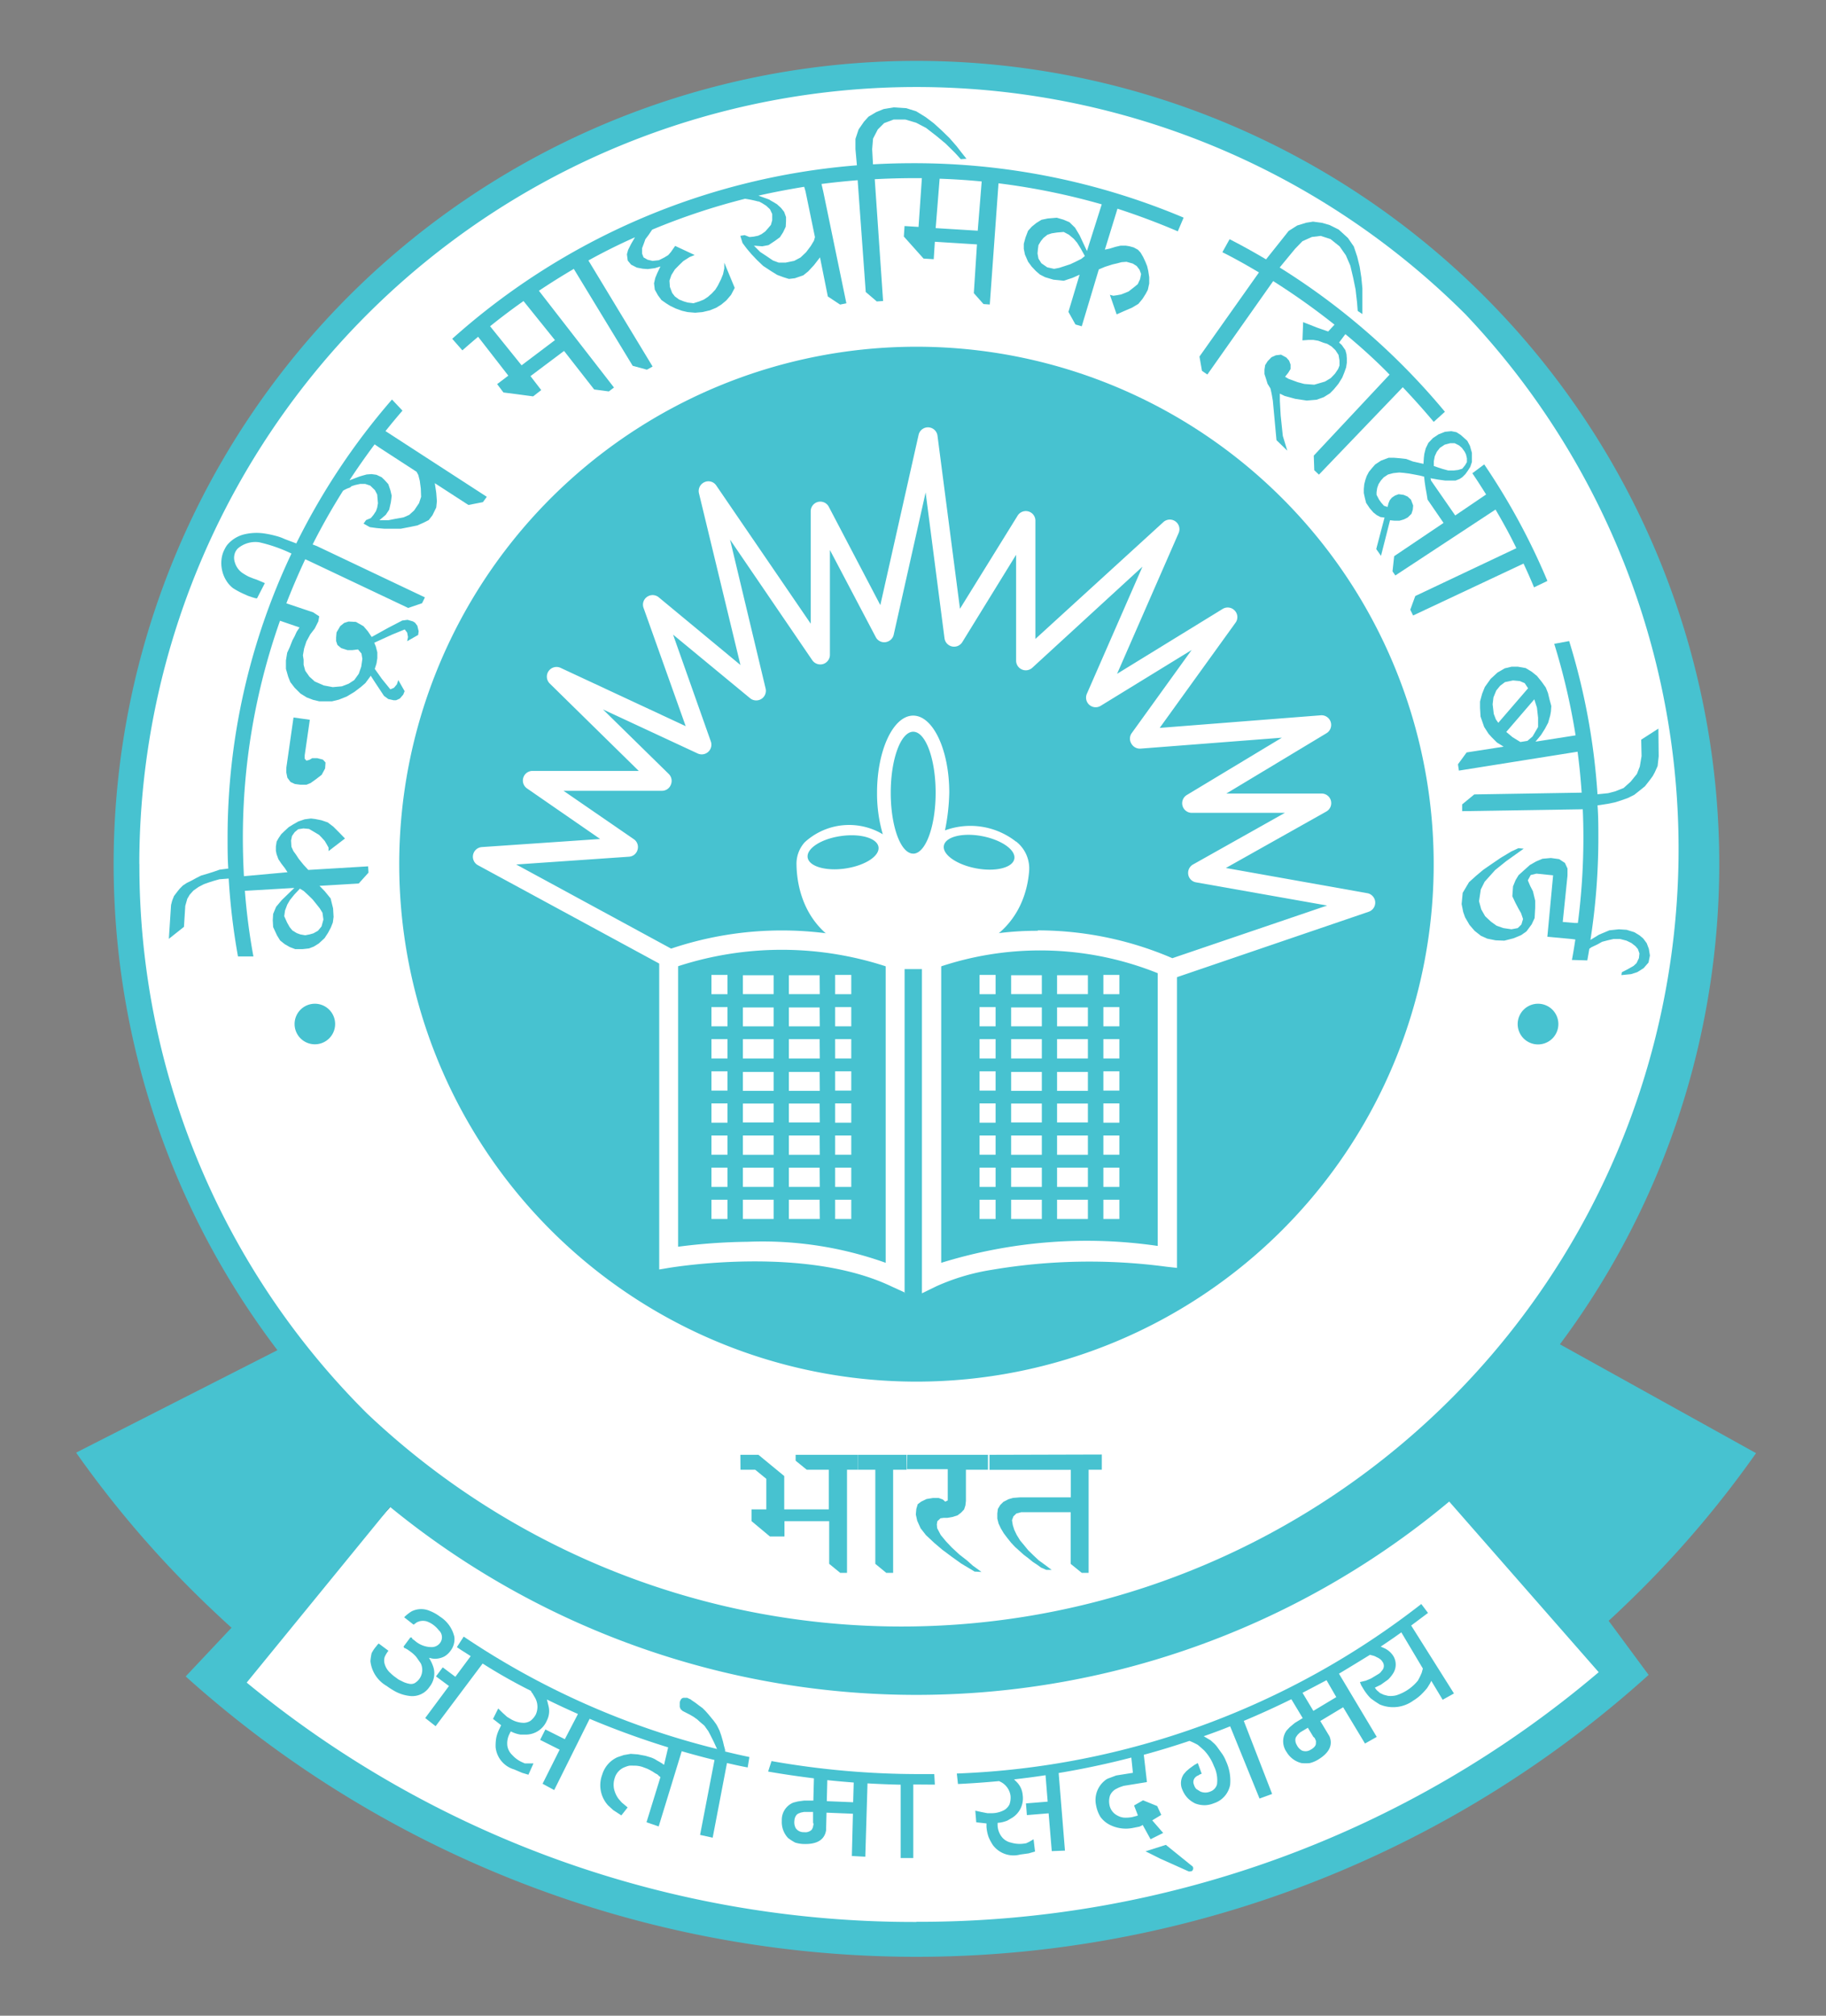
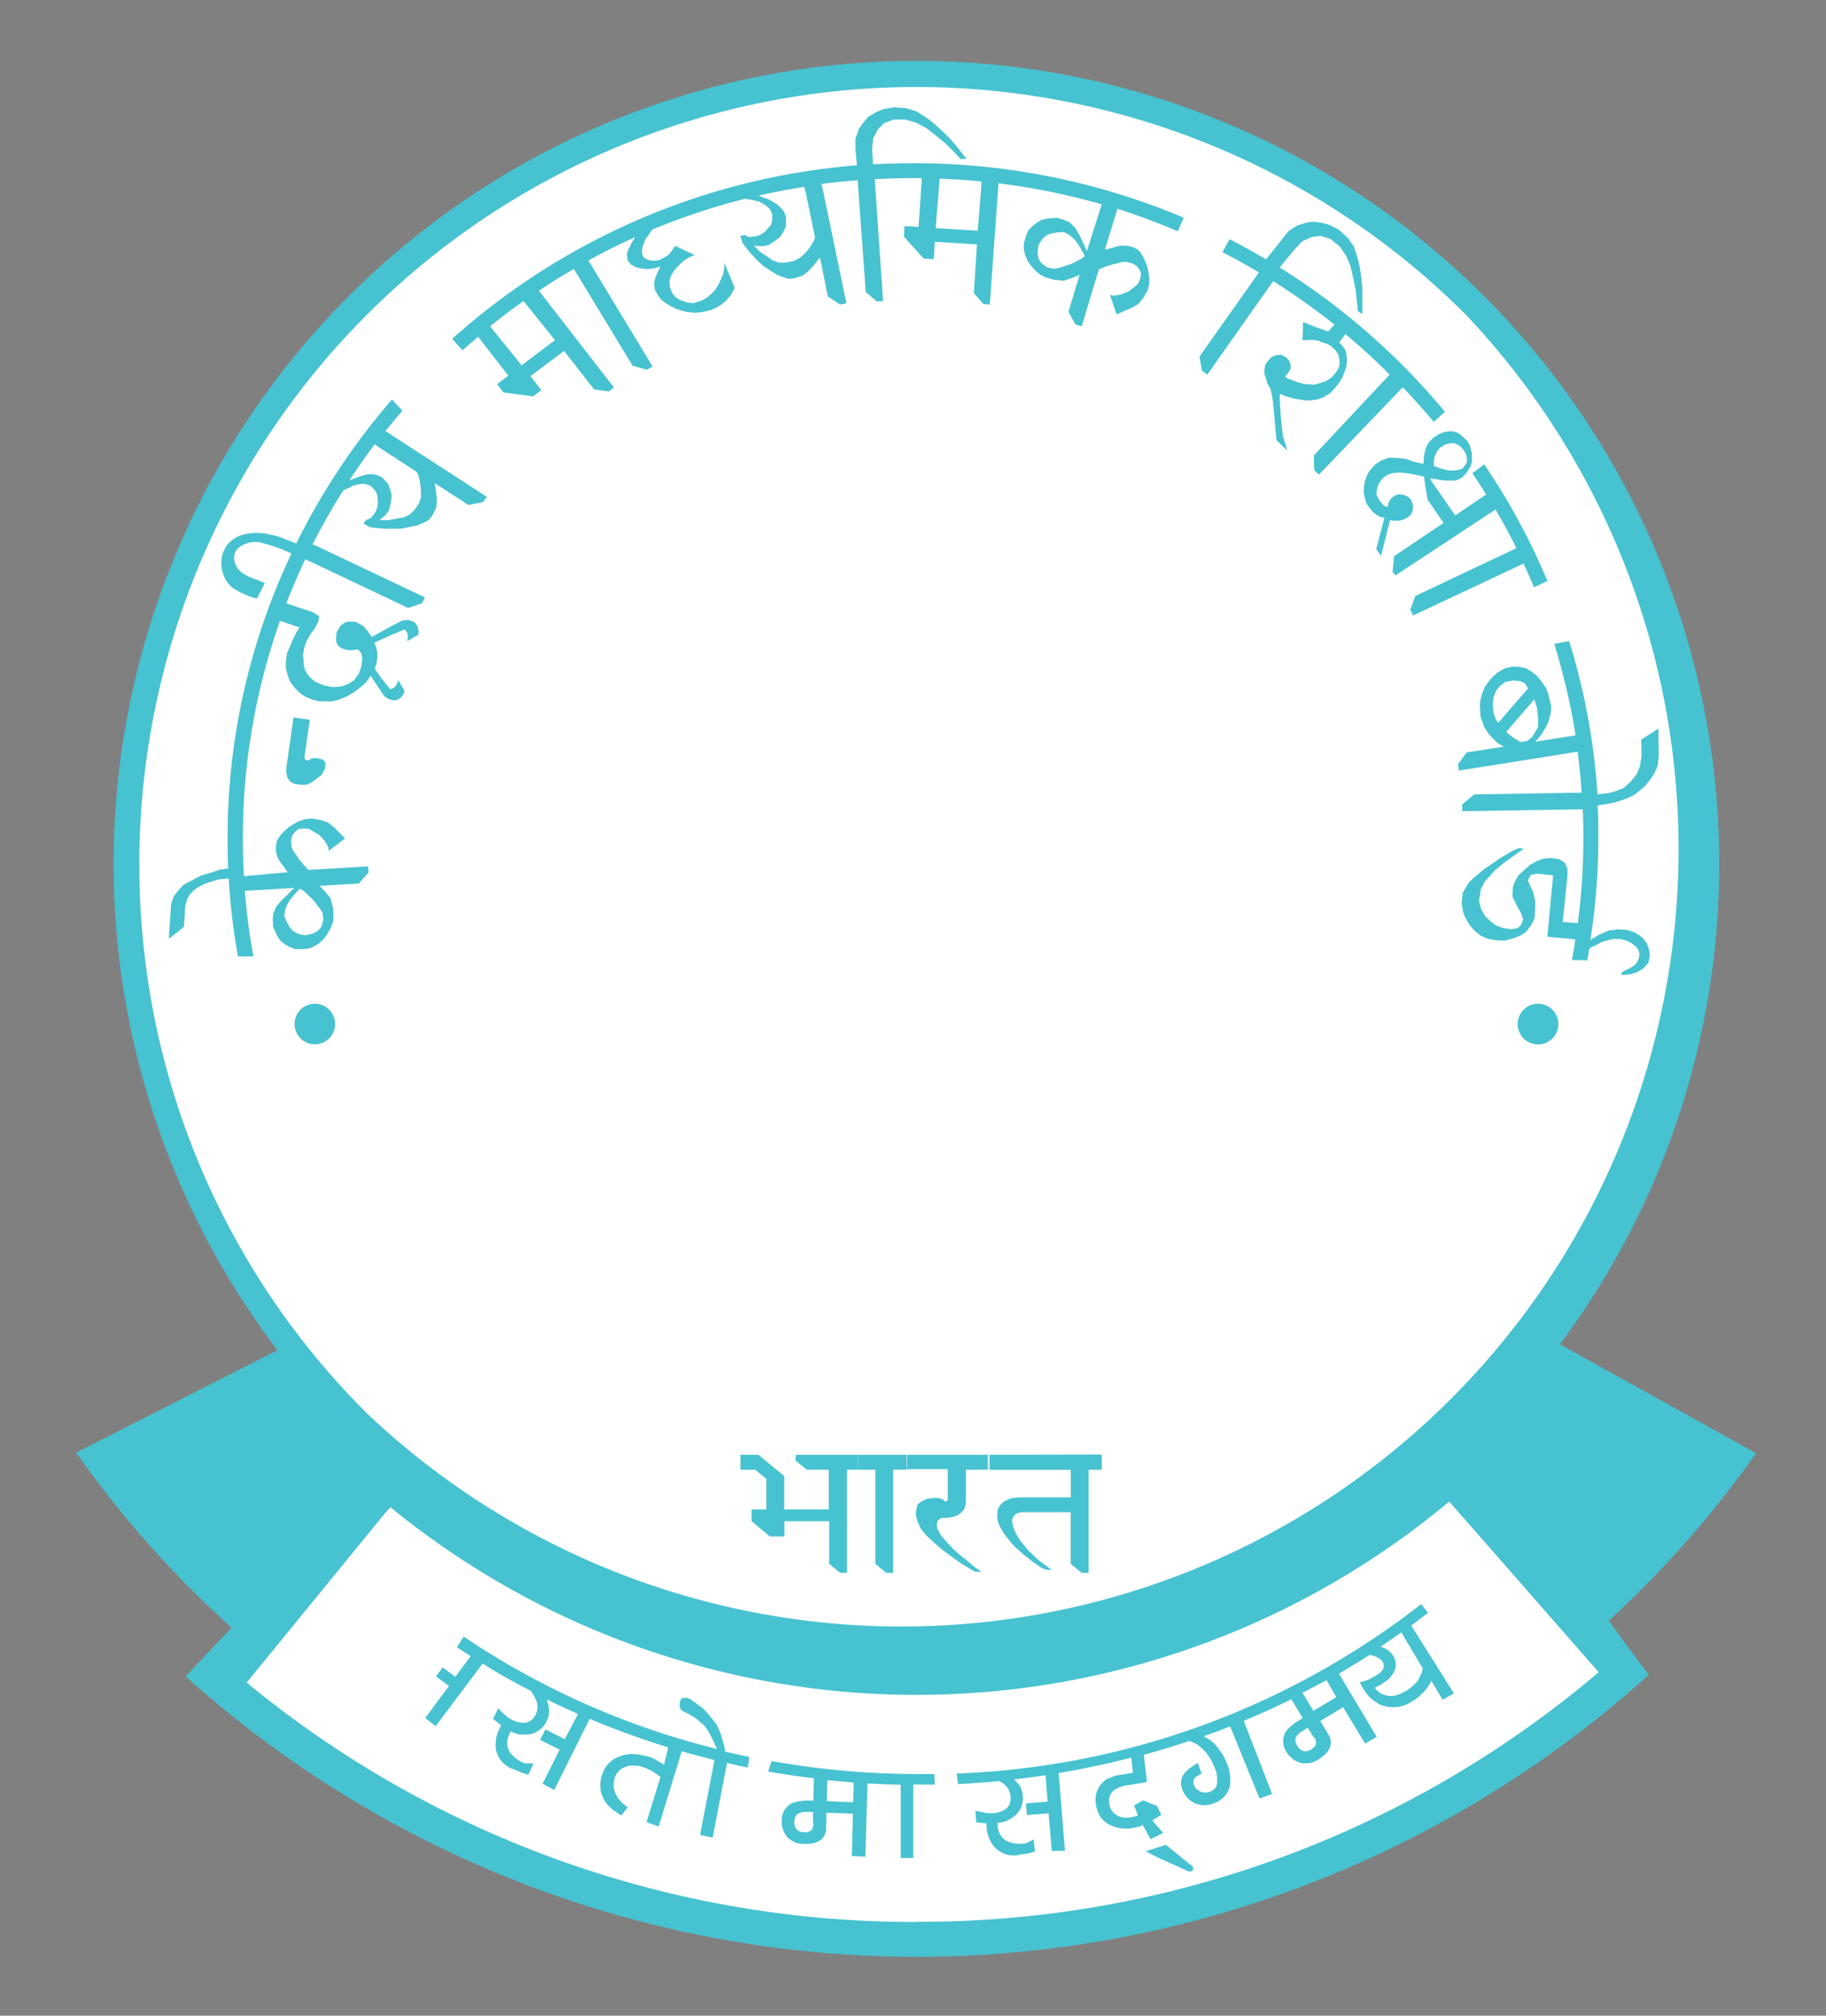
<svg xmlns="http://www.w3.org/2000/svg" width="58" height="64" viewBox="0 0 58 64">
  <rect x="0" y="0" width="58" height="64" fill="#808080" stroke="none" />
  <defs>
    <clipPath id="clip-path">
      <rect id="Rectangle_241566" data-name="Rectangle 241566" width="58" height="64" transform="translate(0 0)" fill="#fff" />
    </clipPath>
  </defs>
  <g id="Mask_Group_288424" data-name="Mask Group 288424" transform="translate(0 0)" clip-path="url(#clip-path)">
    <g id="CBSE-Color" transform="translate(2.418 1.924)">
      <path id="Path_596870" data-name="Path 596870" d="M27.014,220.936l6.118,3.757L44.3,227.269s5.472-.106,8.7-1.718,9.231-5.151,9.231-5.151l2.9,3.112,1.716,3.865s-7.728,8.595-22.863,8.48c0,0-13.846,0-21.673-8.48Z" transform="translate(-17.825 -176.169)" fill="#fff" />
      <path id="Path_596871" data-name="Path 596871" d="M32.972,52.292A25.067,25.067,0,1,1,50.7,44.952,25.072,25.072,0,0,1,32.972,52.292Z" transform="translate(-6.321 -1.72)" fill="#fff" />
      <path id="Path_596872" data-name="Path 596872" d="M105.14,220.58h.574l.819.674v1.058h1.415v-1.258h-.7l-.353-.287v-.187h1.975v.474h-.343v3.273h-.217l-.349-.285v-1.355h-1.421v.486h-.462l-.582-.486v-.375h.468v-.969l-.353-.289h-.468Z" transform="translate(-84.041 -176.313)" fill="#47c2d0" />
      <path id="Path_596873" data-name="Path 596873" d="M123.73,220.58h1.551v.474h-.429v3.273h-.219l-.347-.285v-2.988h-.556Z" transform="translate(-98.901 -176.313)" fill="#47c2d0" />
      <path id="Path_596874" data-name="Path 596874" d="M131.52,220.58h2.563v.474h-.7v.991l-.016.142-.042.128-.094.1-.112.086-.153.05-.169.03h-.114l-.108.014-.1.094-.016.1.01.12.114.217.165.2.189.2.237.219.245.191.183.163.275.2-.219-.012-.425-.255-.295-.211-.307-.229-.251-.213-.267-.249-.169-.217-.108-.239-.044-.2.016-.177.044-.148.108-.082.173-.084.2-.032h.187l.13.048.076.068.08-.038v-.993H131.51Z" transform="translate(-105.12 -176.313)" fill="#47c2d0" />
      <path id="Path_596875" data-name="Path 596875" d="M144.57,220.54l3.568-.01v.484h-.419v3.273H147.5l-.351-.285v-1.639h-1.573l-.151.04-.094.09-.046.124.026.157.048.151.076.159.108.175.126.151.128.157.171.167.167.157.191.138.219.165h-.169l-.165-.072-.138-.1-.122-.078-.152-.124-.14-.106-.14-.126-.136-.122-.126-.134-.128-.161-.106-.14-.092-.155-.072-.152-.04-.159V222.4l.018-.142.074-.124.1-.1.161-.084.144-.042.233-.018h1.605v-.873H144.57Z" transform="translate(-115.559 -176.273)" fill="#47c2d0" />
      <path id="Path_596876" data-name="Path 596876" d="M49.236,228.466c-.038-.034-.078-.066-.116-.1" transform="translate(-39.263 -182.539)" fill="none" stroke="#000" stroke-width="1" />
      <path id="Path_596877" data-name="Path 596877" d="M49.72,48.522a32.821,32.821,0,0,0,3.64-4.324L47.13,40.742a25.5,25.5,0,1,0-40.736.187L0,44.182a33.07,33.07,0,0,0,3.654,4.341q.628.626,1.282,1.218L3.48,51.287a34.7,34.7,0,0,0,46.468-.048l-1.27-1.718C49.03,49.2,49.377,48.863,49.72,48.522ZM2.007,25.491A24.683,24.683,0,0,1,44.134,8.043a24.683,24.683,0,0,1-34.9,34.889,24.518,24.518,0,0,1-7.224-17.44ZM26.689,59.083a33.329,33.329,0,0,1-21.271-7.6l4.555-5.577a26.4,26.4,0,0,0,33.641-.171l4.748,5.418a33.334,33.334,0,0,1-21.673,7.925Z" transform="translate(0 0.016)" fill="#47c2d0" />
-       <path id="Path_596878" data-name="Path 596878" d="M67.542,78.111A16.429,16.429,0,1,1,79.161,73.3,16.43,16.43,0,0,1,67.542,78.111Z" transform="translate(-40.853 -36.168)" fill="#47c2d0" />
      <path id="Path_596879" data-name="Path 596879" d="M80.743,73.962a10.81,10.81,0,0,1,4.276.883l4.916-1.672-4.162-.736a.3.3,0,0,1-.249-.249.307.307,0,0,1,.153-.319l2.916-1.639H85.637a.305.305,0,0,1-.159-.566l3.02-1.82-4.487.347a.311.311,0,0,1-.3-.169.3.3,0,0,1,.02-.327l1.9-2.635-2.888,1.772a.305.305,0,0,1-.439-.383l1.766-4.036-3.5,3.211a.307.307,0,0,1-.514-.227V62.036l-1.71,2.775a.307.307,0,0,1-.564-.122l-.6-4.632-1.017,4.531a.309.309,0,0,1-.259.223.3.3,0,0,1-.309-.163l-1.455-2.763v3.327a.307.307,0,0,1-.215.293.311.311,0,0,1-.345-.12L70.97,61.556,72.1,66.284a.307.307,0,0,1-.494.307l-2.446-2.019,1.2,3.393a.307.307,0,0,1-.417.381l-3.01-1.4,2.091,2.051a.307.307,0,0,1,.068.333.3.3,0,0,1-.283.2H65.68l2.233,1.537a.3.3,0,0,1,.12.331.3.3,0,0,1-.273.225l-3.582.247,4.92,2.671a11.018,11.018,0,0,1,7.186.052h1.027a9.633,9.633,0,0,1,3.429-.618ZM85,75.483a.3.3,0,0,1-.138-.032,10.018,10.018,0,0,0-7.385-.279.291.291,0,0,1-.11.02H76.226a.291.291,0,0,1-.118-.024,10.657,10.657,0,0,0-6.927-.022.309.309,0,0,1-.253-.018l-5.966-3.235a.307.307,0,0,1,.124-.576l3.757-.257-2.322-1.605a.305.305,0,0,1,.173-.556H68.07L65.249,66.13a.307.307,0,0,1,.345-.5l3.967,1.848-1.338-3.753a.3.3,0,0,1,.112-.353.305.305,0,0,1,.369.014L71.3,65.536l-1.318-5.454a.307.307,0,0,1,.175-.351.3.3,0,0,1,.375.106l3,4.387v-3.58A.305.305,0,0,1,74.1,60.5l1.643,3.134,1.216-5.406a.305.305,0,0,1,.6.028l.714,5.494,1.83-2.954a.305.305,0,0,1,.566.161v3.751L84.732,61a.305.305,0,0,1,.486.347l-1.955,4.469,3.355-2.061a.305.305,0,0,1,.383.054.3.3,0,0,1,.024.385l-2.408,3.339,5.117-.4a.307.307,0,0,1,.183.568l-3.183,1.916h3.024a.305.305,0,0,1,.15.572l-3.189,1.792,4.491.8a.305.305,0,0,1,.044.59l-6.157,2.1A.313.313,0,0,1,85,75.483Z" transform="translate(-50.199 -46.346)" fill="#fff" />
      <path id="Path_596880" data-name="Path 596880" d="M100.11,152.68l-.437-.2c-2.765-1.322-6.989-.6-7.023-.6l-.359.06V142.07h.6v9.147a18.64,18.64,0,0,1,2.207-.157,11.612,11.612,0,0,1,4.387.668V142.1h.6V152.68Z" transform="translate(-73.77 -113.557)" fill="#fff" />
      <path id="Path_596881" data-name="Path 596881" d="M133.88,152.8V142.2h.612v9.632a15.634,15.634,0,0,1,6.877-.536v-8.809h.612v9.506l-.341-.038a18.513,18.513,0,0,0-5.545.1,6.881,6.881,0,0,0-1.766.526Z" transform="translate(-107.014 -113.661)" fill="#fff" />
      <path id="Path_596882" data-name="Path 596882" d="M120.945,108.153c-.054.283-.6.417-1.216.3s-1.076-.439-1.021-.722.6-.417,1.214-.3S121,107.87,120.945,108.153Zm-3.211-.167c-.4,0-.714-.867-.714-1.934s.319-1.936.714-1.936.712.867.712,1.936S118.127,107.987,117.734,107.987Zm-2.153.472c-.62.092-1.158-.064-1.2-.349s.427-.59,1.05-.68,1.16.064,1.2.349-.427.588-1.052.68Zm5.418-.853a2.348,2.348,0,0,0-2.256-.357,6.542,6.542,0,0,0,.136-1.2c0-1.349-.512-2.444-1.146-2.444s-1.148,1.1-1.148,2.444a4.6,4.6,0,0,0,.183,1.324,2.084,2.084,0,0,0-2.48.253,1.017,1.017,0,0,0-.261.716c.014.855.375,3.038,3.7,3,3.058-.032,3.612-1.85,3.688-2.791A1.086,1.086,0,0,0,121,107.6Z" transform="translate(-91.145 -82.807)" fill="#fff" />
      <path id="Path_596883" data-name="Path 596883" d="M101.07,145.262h-.51v-.612h.51v.612Z" transform="translate(-80.38 -115.62)" fill="#fff" />
      <path id="Path_596884" data-name="Path 596884" d="M106.517,145.3h-.977v-.6h.977Zm1.465,0H107v-.6h.977Z" transform="translate(-84.361 -115.66)" fill="#fff" />
      <path id="Path_596885" data-name="Path 596885" d="M120.652,145.262h-.512v-.612h.512v.612Z" transform="translate(-96.031 -115.62)" fill="#fff" />
      <path id="Path_596886" data-name="Path 596886" d="M101.07,150.35h-.51v-.61h.51v.61Z" transform="translate(-80.38 -119.688)" fill="#fff" />
-       <path id="Path_596887" data-name="Path 596887" d="M106.517,150.382h-.977v-.6h.977Zm1.465,0H107v-.6h.977Z" transform="translate(-84.361 -119.72)" fill="#fff" />
      <path id="Path_596888" data-name="Path 596888" d="M120.652,150.35h-.512v-.61h.512v.61Z" transform="translate(-96.031 -119.688)" fill="#fff" />
      <path id="Path_596889" data-name="Path 596889" d="M101.07,155.424h-.51v-.614h.51v.614Z" transform="translate(-80.38 -123.741)" fill="#fff" />
      <path id="Path_596890" data-name="Path 596890" d="M106.517,155.424h-.977v-.614h.977Zm1.465,0H107v-.614h.977Z" transform="translate(-84.361 -123.741)" fill="#fff" />
      <path id="Path_596891" data-name="Path 596891" d="M120.652,155.424h-.512v-.614h.512v.614Z" transform="translate(-96.031 -123.741)" fill="#fff" />
      <path id="Path_596892" data-name="Path 596892" d="M101.07,160.512h-.51V159.9h.51v.612Z" transform="translate(-80.38 -127.809)" fill="#fff" />
      <path id="Path_596893" data-name="Path 596893" d="M106.517,160.6h-.977V160h.977Zm1.465,0H107V160h.977Z" transform="translate(-84.361 -127.889)" fill="#fff" />
      <path id="Path_596894" data-name="Path 596894" d="M120.652,160.512h-.512V159.9h.512v.612Z" transform="translate(-96.031 -127.809)" fill="#fff" />
      <path id="Path_596895" data-name="Path 596895" d="M101.07,165.592h-.51v-.612h.51v.612Z" transform="translate(-80.38 -131.87)" fill="#fff" />
      <path id="Path_596896" data-name="Path 596896" d="M106.517,165.6h-.977V165h.977Zm1.465,0H107V165h.977Z" transform="translate(-84.361 -131.886)" fill="#fff" />
      <path id="Path_596897" data-name="Path 596897" d="M120.652,165.592h-.512v-.612h.512v.612Z" transform="translate(-96.031 -131.87)" fill="#fff" />
      <path id="Path_596898" data-name="Path 596898" d="M101.07,170.67h-.51v-.61h.51v.61Z" transform="translate(-80.38 -135.931)" fill="#fff" />
      <path id="Path_596899" data-name="Path 596899" d="M106.517,170.672h-.977v-.612h.977Zm1.465,0H107v-.612h.977Z" transform="translate(-84.361 -135.931)" fill="#fff" />
      <path id="Path_596900" data-name="Path 596900" d="M120.652,170.67h-.512v-.61h.512v.61Z" transform="translate(-96.031 -135.931)" fill="#fff" />
      <path id="Path_596901" data-name="Path 596901" d="M101.07,175.752h-.51v-.612h.51v.612Z" transform="translate(-80.38 -139.991)" fill="#fff" />
      <path id="Path_596902" data-name="Path 596902" d="M106.517,175.752h-.977v-.612h.977Zm1.465,0H107v-.612h.977Z" transform="translate(-84.361 -139.991)" fill="#fff" />
      <path id="Path_596903" data-name="Path 596903" d="M120.652,175.752h-.512v-.612h.512v.612Z" transform="translate(-96.031 -139.991)" fill="#fff" />
      <path id="Path_596904" data-name="Path 596904" d="M101.07,180.832h-.51v-.612h.51v.612Z" transform="translate(-80.38 -144.052)" fill="#fff" />
      <path id="Path_596905" data-name="Path 596905" d="M106.517,180.832h-.977v-.612h.977Zm1.465,0H107v-.612h.977Z" transform="translate(-84.361 -144.052)" fill="#fff" />
      <path id="Path_596906" data-name="Path 596906" d="M120.652,180.832h-.512v-.612h.512v.612Z" transform="translate(-96.031 -144.052)" fill="#fff" />
      <path id="Path_596907" data-name="Path 596907" d="M143.51,145.262H143v-.612h.51v.612Z" transform="translate(-114.304 -115.62)" fill="#fff" />
      <path id="Path_596908" data-name="Path 596908" d="M148.971,145.3H148v-.6h.975v.6Zm1.467,0h-.979v-.6h.979Z" transform="translate(-118.301 -115.66)" fill="#fff" />
      <path id="Path_596909" data-name="Path 596909" d="M163.1,145.262h-.508v-.612h.508v.612Z" transform="translate(-129.963 -115.62)" fill="#fff" />
      <path id="Path_596910" data-name="Path 596910" d="M143.51,150.35H143v-.61h.51v.61Z" transform="translate(-114.304 -119.688)" fill="#fff" />
      <path id="Path_596911" data-name="Path 596911" d="M148.971,150.382H148v-.6h.975v.6Zm1.467,0h-.979v-.6h.979Z" transform="translate(-118.301 -119.72)" fill="#fff" />
      <path id="Path_596912" data-name="Path 596912" d="M163.1,150.35h-.508v-.61h.508v.61Z" transform="translate(-129.963 -119.688)" fill="#fff" />
      <path id="Path_596913" data-name="Path 596913" d="M143.51,155.424H143v-.614h.51v.614Z" transform="translate(-114.304 -123.741)" fill="#fff" />
      <path id="Path_596914" data-name="Path 596914" d="M148.971,155.424H148v-.614h.975v.614Zm1.467,0h-.979v-.614h.979Z" transform="translate(-118.301 -123.741)" fill="#fff" />
      <path id="Path_596915" data-name="Path 596915" d="M163.1,155.424h-.508v-.614h.508v.614Z" transform="translate(-129.963 -123.741)" fill="#fff" />
      <path id="Path_596916" data-name="Path 596916" d="M143.51,160.512H143V159.9h.51v.612Z" transform="translate(-114.304 -127.809)" fill="#fff" />
      <path id="Path_596917" data-name="Path 596917" d="M148.971,160.6H148V160h.975v.6Zm1.467,0h-.979V160h.979Z" transform="translate(-118.301 -127.889)" fill="#fff" />
      <path id="Path_596918" data-name="Path 596918" d="M163.1,160.512h-.508V159.9h.508v.612Z" transform="translate(-129.963 -127.809)" fill="#fff" />
      <path id="Path_596919" data-name="Path 596919" d="M143.51,165.592H143v-.612h.51v.612Z" transform="translate(-114.304 -131.87)" fill="#fff" />
      <path id="Path_596920" data-name="Path 596920" d="M148.971,165.6H148V165h.975v.6Zm1.467,0h-.979V165h.979Z" transform="translate(-118.301 -131.886)" fill="#fff" />
      <path id="Path_596921" data-name="Path 596921" d="M163.1,165.592h-.508v-.612h.508v.612Z" transform="translate(-129.963 -131.87)" fill="#fff" />
      <path id="Path_596922" data-name="Path 596922" d="M143.51,170.67H143v-.61h.51v.61Z" transform="translate(-114.304 -135.931)" fill="#fff" />
-       <path id="Path_596923" data-name="Path 596923" d="M148.971,170.672H148v-.612h.975v.612Zm1.467,0h-.979v-.612h.979Z" transform="translate(-118.301 -135.931)" fill="#fff" />
      <path id="Path_596924" data-name="Path 596924" d="M163.1,170.67h-.508v-.61h.508v.61Z" transform="translate(-129.963 -135.931)" fill="#fff" />
      <path id="Path_596925" data-name="Path 596925" d="M143.51,175.752H143v-.612h.51v.612Z" transform="translate(-114.304 -139.991)" fill="#fff" />
      <path id="Path_596926" data-name="Path 596926" d="M148.971,175.752H148v-.612h.975v.612Zm1.467,0h-.979v-.612h.979Z" transform="translate(-118.301 -139.991)" fill="#fff" />
      <path id="Path_596927" data-name="Path 596927" d="M163.1,175.752h-.508v-.612h.508v.612Z" transform="translate(-129.963 -139.991)" fill="#fff" />
      <path id="Path_596928" data-name="Path 596928" d="M143.51,180.832H143v-.612h.51v.612Z" transform="translate(-114.304 -144.052)" fill="#fff" />
      <path id="Path_596929" data-name="Path 596929" d="M148.971,180.832H148v-.612h.975v.612Zm1.467,0h-.979v-.612h.979Z" transform="translate(-118.301 -144.052)" fill="#fff" />
      <path id="Path_596930" data-name="Path 596930" d="M163.1,180.832h-.508v-.612h.508v.612Z" transform="translate(-129.963 -144.052)" fill="#fff" />
      <path id="Path_596931" data-name="Path 596931" d="M45.963,95.42l.343.482.267.329.116-.048.092-.11.046-.134.2.351-.044.11-.11.126-.118.052h-.078l-.169-.038-.136-.1-.279-.421-.313-.482Z" transform="translate(-36.593 -76.269)" fill="#47c2d0" />
      <path id="Path_596932" data-name="Path 596932" d="M33.256,105.507l.227-1.587.518.072-.163,1.13v.106l.056.062.094-.026.088-.052h.165l.177.046.082.092-.014.189-.108.2-.179.138-.173.124-.134.054h-.187l-.179-.024-.138-.064-.1-.134-.034-.167Z" transform="translate(-26.578 -83.063)" fill="#47c2d0" />
      <path id="Path_596933" data-name="Path 596933" d="M21.6,54.633l-.032-.02c.175-.219.353-.435.54-.65l-.333-.353a21.5,21.5,0,0,0-3.04,4.569l-.371-.14a1.539,1.539,0,0,0-.281-.1,3.092,3.092,0,0,0-.325-.07,1.684,1.684,0,0,0-.642.014,1.019,1.019,0,0,0-.558.325.55.55,0,0,0-.056.076c-.012.018-.032.056-.06.112a.9.9,0,0,0-.084.307,1.052,1.052,0,0,0,.024.343,1.025,1.025,0,0,0,.128.311.891.891,0,0,0,.217.243,2.5,2.5,0,0,0,.331.179l.148.066.138.046c.092.03.14.038.146.028h0l.247-.48-.255-.108-.122-.042-.124-.05a1.1,1.1,0,0,1-.126-.068A1.258,1.258,0,0,1,17,59.1a.62.62,0,0,1-.215-.315.45.45,0,0,1,.014-.333.458.458,0,0,1,.076-.11.857.857,0,0,1,.678-.2,4.742,4.742,0,0,1,1.029.359,21.035,21.035,0,0,0-2.029,9.03c0,.327,0,.65.022.971l-.277.036-.2.07-.185.058-.2.058-.151.076-.138.076-.169.084-.124.082-.1.1-.08.1-.1.132-.058.146-.036.138-.07,1.076.48-.381.042-.666.064-.225.078-.132.118-.13.159-.112.173-.09.175-.062.14-.044.179-.05.293-.022a20.9,20.9,0,0,0,.295,2.472h.49a19.966,19.966,0,0,1-.271-2.083l1.571-.092-.4.387-.179.213L18,69.943l-.012.2L18,70.36l.122.263.1.163.148.118.157.09.173.066h.239l.2-.022.151-.058.161-.1.183-.169.108-.165.09-.169.064-.161.024-.179-.016-.271-.078-.315-.185-.227-.169-.173,1.246-.074.311-.345-.012-.2-1.9.114-.151-.163-.153-.189-.086-.132-.082-.112-.064-.138-.012-.2.03-.144.084-.12.112-.094.167-.026.177.016.134.078.185.11.08.082.1.11.066.112.056.1v.112l.522-.4-.169-.175-.2-.2-.179-.136-.2-.068-.2-.04-.134-.016-.2.026-.2.068-.175.1-.132.082-.108.1-.128.122-.086.128-.06.106-.024.155v.138l.022.108.058.159.092.138.114.148.084.128-1.385.126q-.032-.6-.034-1.2a20.669,20.669,0,0,1,1.18-6.911l.62.213-.09.136-.068.148-.068.126-.086.219-.08.173-.04.247v.265l.072.251.068.171.136.177.185.185.2.124.2.076.2.048h.4l.221-.054.251-.1.239-.144.2-.151.151-.13.148-.2.134-.2.072-.223.026-.167v-.187l-.048-.187-.05-.118.568-.259.4-.163.078.1.026.14-.026.134.349-.2.016-.116-.042-.175-.076-.1-.068-.04-.167-.048-.169.022-.452.235-.518.287-.122-.181-.138-.161-.239-.136-.235-.012-.14.044-.124.1-.118.2L20,61.161v.118l.042.124.12.1.2.064h.151l.183-.022.11.13.028.169-.036.249-.078.225-.144.2-.175.114-.217.084-.289.026-.287-.054-.287-.126-.169-.153-.132-.187-.052-.189v-.161l-.022-.14.038-.219.072-.221.124-.227.142-.185.114-.227.028-.159-.191-.126-.853-.287q.277-.712.6-1.4l.134.062,3.136,1.485.441-.151.09-.185L19.39,58.264l-.136-.052q.441-.873.967-1.706a.913.913,0,0,1,.217-.1l.056-.046.114-.036.155-.034h.163l.159.054.146.142.074.14.012.14.012.136-.024.142-.038.108-.08.122-.084.1-.151.064-.08.112.2.112.217.03.237.02h.532l.289-.056.233-.048.2-.088.161-.082.118-.151.122-.249.02-.2-.02-.265-.046-.307,1.068.692.46-.09.124-.169ZM18.85,69.14l.124.076.159.148.122.12.118.146.108.136.086.14.03.215-.06.219-.112.136-.144.082-.126.036-.136.026-.153-.026-.116-.042-.14-.086-.086-.106-.082-.146-.09-.2.026-.181.072-.189.082-.14.142-.177ZM22.7,56.7l-.066.2-.155.231-.157.142-.177.078-.257.046-.221.044h-.291l.2-.169.11-.165.054-.239.026-.2-.04-.171-.068-.2-.118-.13-.094-.09L21.282,56l-.159-.022-.153.012-.132.036-.1.03-.315.12q.381-.58.8-1.142l.159.108,1.172.761.056.1.048.189.032.243Z" transform="translate(-11.742 -42.849)" fill="#47c2d0" />
      <path id="Path_596934" data-name="Path 596934" d="M209.668,63.366a21.118,21.118,0,0,0-2.007-3.7l-.377.281c.151.221.295.448.437.674l-.981.666-.767-1.106-.018-.076.247.044.221.03h.327l.128-.05.086-.056.1-.1.072-.1.08-.124.054-.159V59.3l-.064-.227-.082-.155-.211-.189-.136-.086-.163-.032-.2.02-.2.078-.181.12-.146.153-.084.175-.044.171-.016.132-.012.189-.15-.034-.187-.042-.211-.08-.173-.02-.213-.018h-.171l-.245.092-.185.122-.1.114-.1.122-.068.13-.042.12-.036.14-.014.151v.13l.036.167.038.146.114.169.114.132.108.086.118.062.13.016-.263,1,.151.215.287-1.13.13.014h.173l.142-.042.12-.062.116-.114.042-.132.012-.132-.07-.185-.108-.1-.122-.052-.161-.022-.114.042-.1.066-.068.082-.042.1-.028.116-.114-.038-.088-.1-.068-.094-.08-.153v-.088l.02-.13.042-.12.076-.118.09-.1.136-.09.167-.044.187-.02.147.012.169.022.144.026.2.038.132.034.018.163.026.177.036.2.03.189.508.74-1.569,1.056-.052.482.09.13L208.02,61.1c.235.4.456.8.662,1.226l-3.211,1.519-.159.435.09.183,3.508-1.648c.116.249.229.5.333.755Zm-3.578-3.959.064-.14.1-.128.152-.1.173-.046h.142l.138.068.094.082.086.118.044.09.028.122v.12l-.058.1-.09.11-.132.04-.136.016h-.177l-.171-.046-.161-.052-.126-.044v-.149Z" transform="translate(-162.935 -46.845)" fill="#47c2d0" />
      <path id="Path_596935" data-name="Path 596935" d="M185.606,31.49a21.843,21.843,0,0,0-5.248-4.581l.488-.592.235-.243.3-.134.281-.034.309.1.289.231.2.285.142.329.094.4.072.353.048.419.02.265.149.1v-.492l0-.327-.034-.349-.052-.335-.078-.319-.108-.323-.187-.271-.291-.265-.287-.144-.245-.072-.285-.038-.215.034-.287.088-.273.173-.2.253-.518.65c-.379-.225-.765-.439-1.158-.64l-.229.413c.4.2.783.417,1.162.642l-1.89,2.671.08.454.171.116,2.091-2.966a22.093,22.093,0,0,1,1.947,1.383l-.2.217-.237-.082-.136-.048-.2-.08-.223-.086-.022.578.191-.014h.154l.157.026.169.064.12.036.134.082.122.116.1.153.03.177v.159l-.042.108-.1.149-.136.142-.183.11-.341.1-.315-.024-.211-.056-.289-.106-.112-.066.1-.126.074-.12v-.144l-.046-.122-.088-.1-.167-.09-.167.02-.138.062-.122.126-.078.124-.022.142v.14l.056.173.042.138.092.148.038.169.038.219.116,1.254.343.333-.142-.468-.068-.648-.026-.462v-.233l.153.074.339.092.361.054.313-.026.225-.08.2-.124.124-.126.144-.175.124-.2.064-.159.058-.163.022-.148v-.138l-.01-.13-.036-.132-.114-.163-.086-.078.2-.267c.456.379.9.775,1.32,1.2l.084.086-2.408,2.571.016.464.148.14,2.663-2.775c.341.359.67.726.983,1.1Z" transform="translate(-142.129 -20.34)" fill="#47c2d0" />
      <path id="Path_596936" data-name="Path 596936" d="M225.127,94.609l-.546.351.012.522-.056.331-.092.235-.2.247-.223.2-.267.106-.223.058-.339.034a21.09,21.09,0,0,0-.9-4.864l-.474.088a20.928,20.928,0,0,1,.678,2.906l-1.274.2.177-.213.126-.2.1-.189.066-.233.022-.124.012-.173-.058-.213-.048-.2-.07-.175-.128-.179-.151-.187-.169-.136-.189-.114-.249-.044h-.2l-.217.052-.231.134-.217.2-.185.259-.086.215-.066.245v.2l.016.277.114.329.138.215.1.112.169.169.213.132-1.176.183-.275.377.03.2,3.769-.6c.058.429.1.863.13,1.3l-3.411.056-.385.317v.215l3.831-.06c.014.305.02.6.02.909a21.094,21.094,0,0,1-.175,2.7h-.11l-.371-.032.151-1.469V99.05l-.082-.177-.183-.12-.263-.036-.267.024-.2.084-.2.114-.2.179-.159.144-.094.155-.082.2-.022.315.1.213.1.189.076.132.064.187-.052.175-.116.114-.2.038-.257-.038-.213-.074-.181-.13-.185-.173-.124-.217-.07-.259.056-.373.122-.245.335-.373.345-.277.56-.4-.167-.016-.229.106-.333.2-.257.175-.291.2-.239.2-.221.2-.2.337-.034.357.05.251.06.169.14.241.163.189.2.157.2.09.269.054.275.01.289-.074.243-.1.171-.12.165-.223.094-.2.018-.333v-.219l-.072-.3-.084-.163-.078-.183.092-.169.183-.044.528.054-.183,1.951.767.07.122.016q-.048.325-.108.65l.488.014c.022-.122.044-.245.064-.369l.07-.05.187-.088.15-.084.2-.052.161-.036h.213l.2.052.157.076.128.1.078.092.048.138-.016.149-.076.159-.092.086-.2.114-.171.086-.018.094.305-.03.2-.064.2-.126.157-.179.044-.223-.034-.213-.068-.179-.11-.148-.118-.1-.165-.1-.245-.076-.247-.016-.3.032-.329.138-.273.167a21.071,21.071,0,0,0,.251-3.233c0-.347,0-.694-.026-1.039L223.5,97l.239-.048.2-.062.223-.08.2-.1.157-.124.181-.146.157-.2.092-.126.064-.118.09-.2.034-.309Zm-5.085-.185-.076-.106-.068-.177-.036-.305.026-.219.09-.219.122-.149.153-.116.257-.054.215.02.157.068.106.161Zm.925.574-.223.036-.249-.153-.2-.167.891-1.035.084.265.036.319v.295l-.175.3Z" transform="translate(-174.869 -73.399)" fill="#47c2d0" />
      <path id="Path_596937" data-name="Path 596937" d="M82.577,11.325l.185-.435a22.034,22.034,0,0,0-8.585-1.728q-.646,0-1.282.036l-.026-.482.028-.335.151-.291.2-.2.3-.114h.377l.339.1.319.167.331.257.281.233.305.3.183.2.181-.012-.159-.2-.155-.2-.223-.255-.253-.247-.253-.229L74.57,7.7l-.3-.185-.317-.1-.4-.026-.321.054L73,7.538l-.247.146-.144.159-.171.247-.1.3v.325l.046.514A21.873,21.873,0,0,0,59.53,14.737l.323.367c.165-.146.331-.289.5-.431l.959,1.234-.355.269.2.265.943.124.257-.2-.341-.443,1.066-.8.957,1.224.466.062.163-.124-2.384-3.072q.546-.365,1.108-.694l1.87,3.076.452.124.181-.1L63.856,12.25q.722-.4,1.479-.736l-.124.213-.094.187-.038.14.026.2.106.128.183.094.189.036.161.012.225-.03.175-.054-.1.209-.064.153-.04.173.024.2.1.181.112.151.155.108.122.076.179.086.2.072.177.04.237.02.231-.02.239-.056.2-.082.161-.1.159-.132.151-.177.116-.221-.331-.8V12.5l-.04.187-.066.163-.1.2-.08.128-.108.116-.126.112-.134.088-.146.058-.179.056-.183-.022-.128-.038-.146-.058-.136-.1-.084-.11-.072-.189-.014-.2.062-.179.11-.177.13-.132.136-.132.2-.128.163-.066-.62-.289-.074.106-.058.084-.086.1-.124.076-.175.088-.2.022-.159-.038-.128-.074-.046-.118v-.175l.056-.148.048-.136.1-.132.116-.171a21.007,21.007,0,0,1,2.95-.981,3.411,3.411,0,0,1,.415.086h.026l.1.052.132.084.118.11.072.151v.2l-.042.148-.092.108-.088.1-.118.084-.106.05-.146.03-.13.012-.153-.06-.138.022.07.227.13.173.151.179.175.185.2.191.245.161.2.124.2.074.173.054.189-.022.267-.092.157-.126.185-.2.189-.245.249,1.242.389.257.2-.04-.732-3.536-.058-.253c.381-.05.763-.088,1.148-.12l.257,3.55.351.3.2-.014L72.951,9.67q.6-.032,1.214-.034h.283l-.106,1.549-.445-.028-.022.333.626.7.323.02.036-.554,1.338.084-.1,1.547.307.347.2.014L76.882,9.8a21.631,21.631,0,0,1,3.279.668l-.47,1.483-.233-.5-.144-.241-.179-.175-.189-.08-.213-.062-.287.024-.2.042-.161.1-.142.114-.122.134-.082.215-.054.2v.159l.036.179.1.229.116.157.132.14.13.112.165.084.263.078.327.034.279-.092.225-.1-.355,1.18.223.4.2.058.542-1.806.2-.084.233-.074.155-.036.134-.036.157-.012.2.056.124.078.09.118.05.136-.032.163-.074.159-.122.1-.169.132-.106.044-.136.052-.132.024-.112.016-.108-.03.215.622.223-.1.267-.114.2-.12.132-.159.106-.169.062-.118.044-.2v-.2l-.03-.2-.036-.153-.052-.13-.076-.163-.08-.136-.082-.09-.136-.074-.136-.038-.112-.018h-.171l-.165.038-.181.056-.151.032.4-1.3Q81.64,10.924,82.577,11.325Zm-3.062.873-.2.1-.155.072-.181.06-.167.054-.165.032-.217-.048-.187-.13-.092-.148-.03-.163.012-.128.018-.136.078-.13.082-.1.126-.1.132-.044.167-.026.217-.018.163.086.155.13.108.126.118.191.128.231ZM62.793,14.779l-1.06.8-1-1.24q.52-.419,1.062-.8Zm7.959-4.724.3,1.455-.032.112-.1.167-.15.2-.177.167-.2.106-.273.056H69.9l-.183-.068-.215-.146-.189-.124-.2-.2.265.02.2-.038.2-.132.161-.118.1-.155.084-.177.01-.177v-.13l-.06-.167-.1-.126-.128-.116L69.74,10.4l-.09-.05-.05-.034-.343-.124c.478-.11.963-.2,1.453-.281Zm5.47,1.25-1.336-.082.126-1.569c.448.016.893.044,1.336.088Z" transform="translate(-47.584 -5.904)" fill="#47c2d0" />
      <path id="Path_596938" data-name="Path 596938" d="M35.868,149.854a.644.644,0,1,1-.644-.644A.644.644,0,0,1,35.868,149.854Z" transform="translate(-27.641 -119.265)" fill="#47c2d0" />
      <path id="Path_596939" data-name="Path 596939" d="M229.472,149.854a.646.646,0,1,1-.644-.644A.646.646,0,0,1,229.472,149.854Z" transform="translate(-182.391 -119.265)" fill="#47c2d0" />
      <path id="Path_596940" data-name="Path 596940" d="M169.916,282.29l.851.688h0a.1.1,0,0,1,.014.082.1.1,0,0,1-.05.068h-.01a.037.037,0,0,1-.018,0,.1.1,0,0,1-.074,0l-.893-.4-.466-.233Z" transform="translate(-135.302 -225.639)" fill="#47c2d0" />
-       <path id="Path_596941" data-name="Path 596941" d="M48.482,247.458h0a.68.68,0,0,0,.126-.614,1.275,1.275,0,0,0-.082-.2l-.06-.108.078.018a.488.488,0,0,0,.167.01.658.658,0,0,0,.237-.068.617.617,0,0,0,.2-.181.6.6,0,0,0,.122-.448,1.033,1.033,0,0,0-.452-.636,1.368,1.368,0,0,0-.339-.189.682.682,0,0,0-.564.018,1.272,1.272,0,0,0-.239.189l.3.235.108-.078.074-.028a.444.444,0,0,1,.231,0,.786.786,0,0,1,.239.132.879.879,0,0,1,.148.15.3.3,0,0,1,.044.4.331.331,0,0,1-.283.136.8.8,0,0,1-.518-.2l-.09-.068V245.9l-.054-.012-.219.293.028.048h.018l.03.016.054.03.078.056a1.027,1.027,0,0,1,.2.181l.14.2a.486.486,0,0,1-.05.5.519.519,0,0,1-.146.13.263.263,0,0,1-.175.018.824.824,0,0,1-.173-.054l-.161-.08-.118-.086a1.05,1.05,0,0,1-.136-.116.6.6,0,0,1-.2-.345.4.4,0,0,1,.012-.167.9.9,0,0,1,.12-.2l-.307-.229-.036.03-.034.046a1.107,1.107,0,0,0-.157.231,1.744,1.744,0,0,0-.038.251,1.035,1.035,0,0,0,.516.789,2.246,2.246,0,0,0,.2.132,1.282,1.282,0,0,0,.548.187A.654.654,0,0,0,48.482,247.458Z" transform="translate(-37.257 -195.824)" fill="#47c2d0" />
      <path id="Path_596942" data-name="Path 596942" d="M65.532,253.211q-.385-.08-.771-.175v-.052l-.038-.138-.03-.128-.058-.2-.052-.147-.064-.13-.038-.068-.084-.116-.165-.2-.088-.1-.1-.1-.11-.08-.118-.09-.122-.082a.149.149,0,0,0-.062-.038l-.074-.036h-.09a.116.116,0,0,0-.118.066l-.018.036-.012.044v.142l.028.072.064.058.227.116.124.072.112.08.092.084.086.072a.331.331,0,0,1,.09.1l.084.116.068.128.1.2.11.239h0a25.2,25.2,0,0,1-8.047-3.568l-.217.335c.144.1.293.189.439.285l-.488.656-.4-.3-.215.287.413.305-.755,1.017.331.259,1.493-1.989a17.234,17.234,0,0,0,1.541.871v.022l.046.06.058.1.026.044a.588.588,0,0,1,.018.52.636.636,0,0,1-.167.2.417.417,0,0,1-.217.066.833.833,0,0,1-.4-.112l-.128-.078-.138-.124-.144-.142-.165.331.257.2-.046.1a1.134,1.134,0,0,0-.11.309,1.446,1.446,0,0,0-.018.295.821.821,0,0,0,.588.7l.253.108.2.06.161-.359H58.4l-.078-.034a.939.939,0,0,1-.319-.229.52.52,0,0,1-.155-.273.652.652,0,0,1,.072-.415l.022-.046.016-.018a.965.965,0,0,0,.305.1h.183a.726.726,0,0,0,.652-.443.662.662,0,0,0,.054-.464l-.04-.163-.012-.044c.325.159.656.313.987.46l-.417.8-.618-.309-.167.331.62.311-.542,1.082.369.2,1.126-2.262q1.216.512,2.494.907l-.13.552-.032-.016a.161.161,0,0,0-.058-.042l-.058-.036-.07-.038a.846.846,0,0,0-.2-.1l-.173-.052-.245-.046-.225-.016-.219.038-.2.068a.883.883,0,0,0-.486.558.949.949,0,0,0,.189.973l.161.148.259.169.2-.253-.187-.157-.1-.114a.836.836,0,0,1-.146-.321.676.676,0,0,1,.02-.333.532.532,0,0,1,.333-.359.8.8,0,0,1,.134-.042,1.071,1.071,0,0,1,.136,0,.825.825,0,0,1,.287.042l.153.058.076.038.086.048.078.052.078.042.054.052.04.03-.443,1.435.387.132.732-2.388q.516.15,1.041.279l-.458,2.378.4.088.454-2.37c.219.05.437.1.658.14Z" transform="translate(-44.147 -199.349)" fill="#47c2d0" />
      <path id="Path_596943" data-name="Path 596943" d="M114.826,269.779l-.018-.335h-.464a26.846,26.846,0,0,1-4.706-.413l-.108.333c.48.084.965.154,1.455.215l-.018.706h-.293l-.2.028-.142.036a.588.588,0,0,0-.367.576.736.736,0,0,0,.2.55,1.689,1.689,0,0,0,.223.143,1,1,0,0,0,.283.046c.415.01.65-.134.7-.433l.014-.562.839.034-.034,1.342.427.022.07-2.328c.347.02.7.034,1.054.042v2.328h.4v-2.334h.146Zm-3.875,1.359a.382.382,0,0,1-.036.072.283.283,0,0,1-.241.078.3.3,0,0,1-.265-.124.389.389,0,0,1-.044-.241.305.305,0,0,1,.04-.141.187.187,0,0,1,.108-.094l.056-.022.1-.02h.289v.337l.016.05Zm1.28-.8-.837-.034.016-.668c.279.03.558.054.839.076Z" transform="translate(-87.55 -215.04)" fill="#47c2d0" />
      <path id="Path_596944" data-name="Path 596944" d="M153.832,244.864c.179-.134.357-.267.534-.4l-.213-.283a25.523,25.523,0,0,1-14.753,5.382l.036.333c.439-.02.875-.052,1.308-.092l.034.018.046.024a.584.584,0,0,1,.283.433.652.652,0,0,1-.034.263.441.441,0,0,1-.15.171.839.839,0,0,1-.4.11h-.151l-.185-.036-.2-.044.03.369.325.036v.106a1.231,1.231,0,0,0,.066.323,1.521,1.521,0,0,0,.138.259.819.819,0,0,0,.865.3l.273-.038.2-.058-.046-.389-.145.084-.09.042-.08.012a.945.945,0,0,1-.4-.032.508.508,0,0,1-.271-.153.634.634,0,0,1-.157-.4v-.074a.992.992,0,0,0,.313-.074l.157-.092a.728.728,0,0,0,.327-.716.66.66,0,0,0-.2-.425l-.074-.074c.335-.038.666-.08,1-.132l.068.839-.69.056.03.371.69-.056.1,1.2.419-.016-.2-2.464c.783-.13,1.555-.295,2.308-.49l.05.484-.53.084-.219.082a.4.4,0,0,0-.153.088.791.791,0,0,0-.267.781,1.082,1.082,0,0,0,.134.359.837.837,0,0,0,.289.251,1.138,1.138,0,0,0,.769.1l.183-.036.074-.034.03-.022.251.456.4-.2-.347-.4.287-.173-.13-.281-.449-.183-.285.165.12.311-.02.016-.171.044a1.14,1.14,0,0,1-.255.014.52.52,0,0,1-.2-.064.476.476,0,0,1-.259-.359.586.586,0,0,1,.022-.281.431.431,0,0,1,.179-.2l.1-.05c.072-.028.126-.046.163-.056l.73-.118-.1-.867c.49-.132.973-.281,1.451-.441a2.365,2.365,0,0,1,.261.124c.1.082.169.145.213.187a1.506,1.506,0,0,1,.3.484,1.013,1.013,0,0,1,.1.584.333.333,0,0,1-.213.229.4.4,0,0,1-.315,0l-.128-.08a.317.317,0,0,1-.074-.13.213.213,0,0,1,.064-.261.169.169,0,0,1,.068-.038.347.347,0,0,1,.112-.056l-.124-.339-.108.06-.15.108-.108.092-.08.092a.508.508,0,0,0-.042.5.847.847,0,0,0,.161.255.859.859,0,0,0,.249.177.843.843,0,0,0,.3.054.789.789,0,0,0,.283-.06.761.761,0,0,0,.522-.586,1.459,1.459,0,0,0-.128-.746,1.183,1.183,0,0,0-.12-.231l-.169-.235a.944.944,0,0,0-.078-.09l-.124-.112-.219-.13c.281-.1.56-.2.839-.315l.933,2.294.4-.146-.9-2.32q.771-.323,1.511-.688l.361.6-.249.151-.163.136-.1.106a.59.59,0,0,0,0,.684.759.759,0,0,0,.472.351,1.417,1.417,0,0,0,.265,0,.959.959,0,0,0,.263-.11c.355-.215.476-.464.361-.742l-.291-.484.726-.437.694,1.152.373-.211-1.2-2.007c.335-.2.662-.4.987-.6l.066.02a.4.4,0,0,1,.144.056.43.43,0,0,1,.114.066.241.241,0,0,1,.068.076.217.217,0,0,1-.022.293.281.281,0,0,1-.094.094l-.245.148-.163.068-.189.046.04.1.06.1a1.617,1.617,0,0,0,.237.311,3.3,3.3,0,0,0,.293.2,1.089,1.089,0,0,0,1.066-.124,1.436,1.436,0,0,0,.239-.181,2.346,2.346,0,0,0,.2-.217l.09-.144.042-.084.361.6.359-.2Zm-3.179,3.933a.3.3,0,0,1-.291.036.389.389,0,0,1-.165-.179.3.3,0,0,1-.044-.142.189.189,0,0,1,.042-.136l.034-.048.074-.07.247-.148.175.289.04.034.04.088a.3.3,0,0,1,0,.08C150.81,248.669,150.758,248.735,150.654,248.8Zm.8-1.66-.728.437-.345-.574c.257-.132.512-.269.763-.4Zm2.713-.771-.056.124c-.03.06-.052.1-.064.122a1.447,1.447,0,0,1-.688.468.732.732,0,0,1-.267.016l-.13-.034-.118-.054-.1-.086a.494.494,0,0,1-.064-.086l.189-.092.229-.163a1.035,1.035,0,0,0,.163-.2.52.52,0,0,0,0-.556.686.686,0,0,0-.263-.233l-.126-.056h-.012c.225-.149.445-.3.664-.458v.01l.68,1.142Z" transform="translate(-111.426 -195.177)" fill="#47c2d0" />
      <rect id="Rectangle_241565" data-name="Rectangle 241565" width="53.361" height="60.202" transform="translate(0 0.003)" fill="none" />
    </g>
  </g>
</svg>